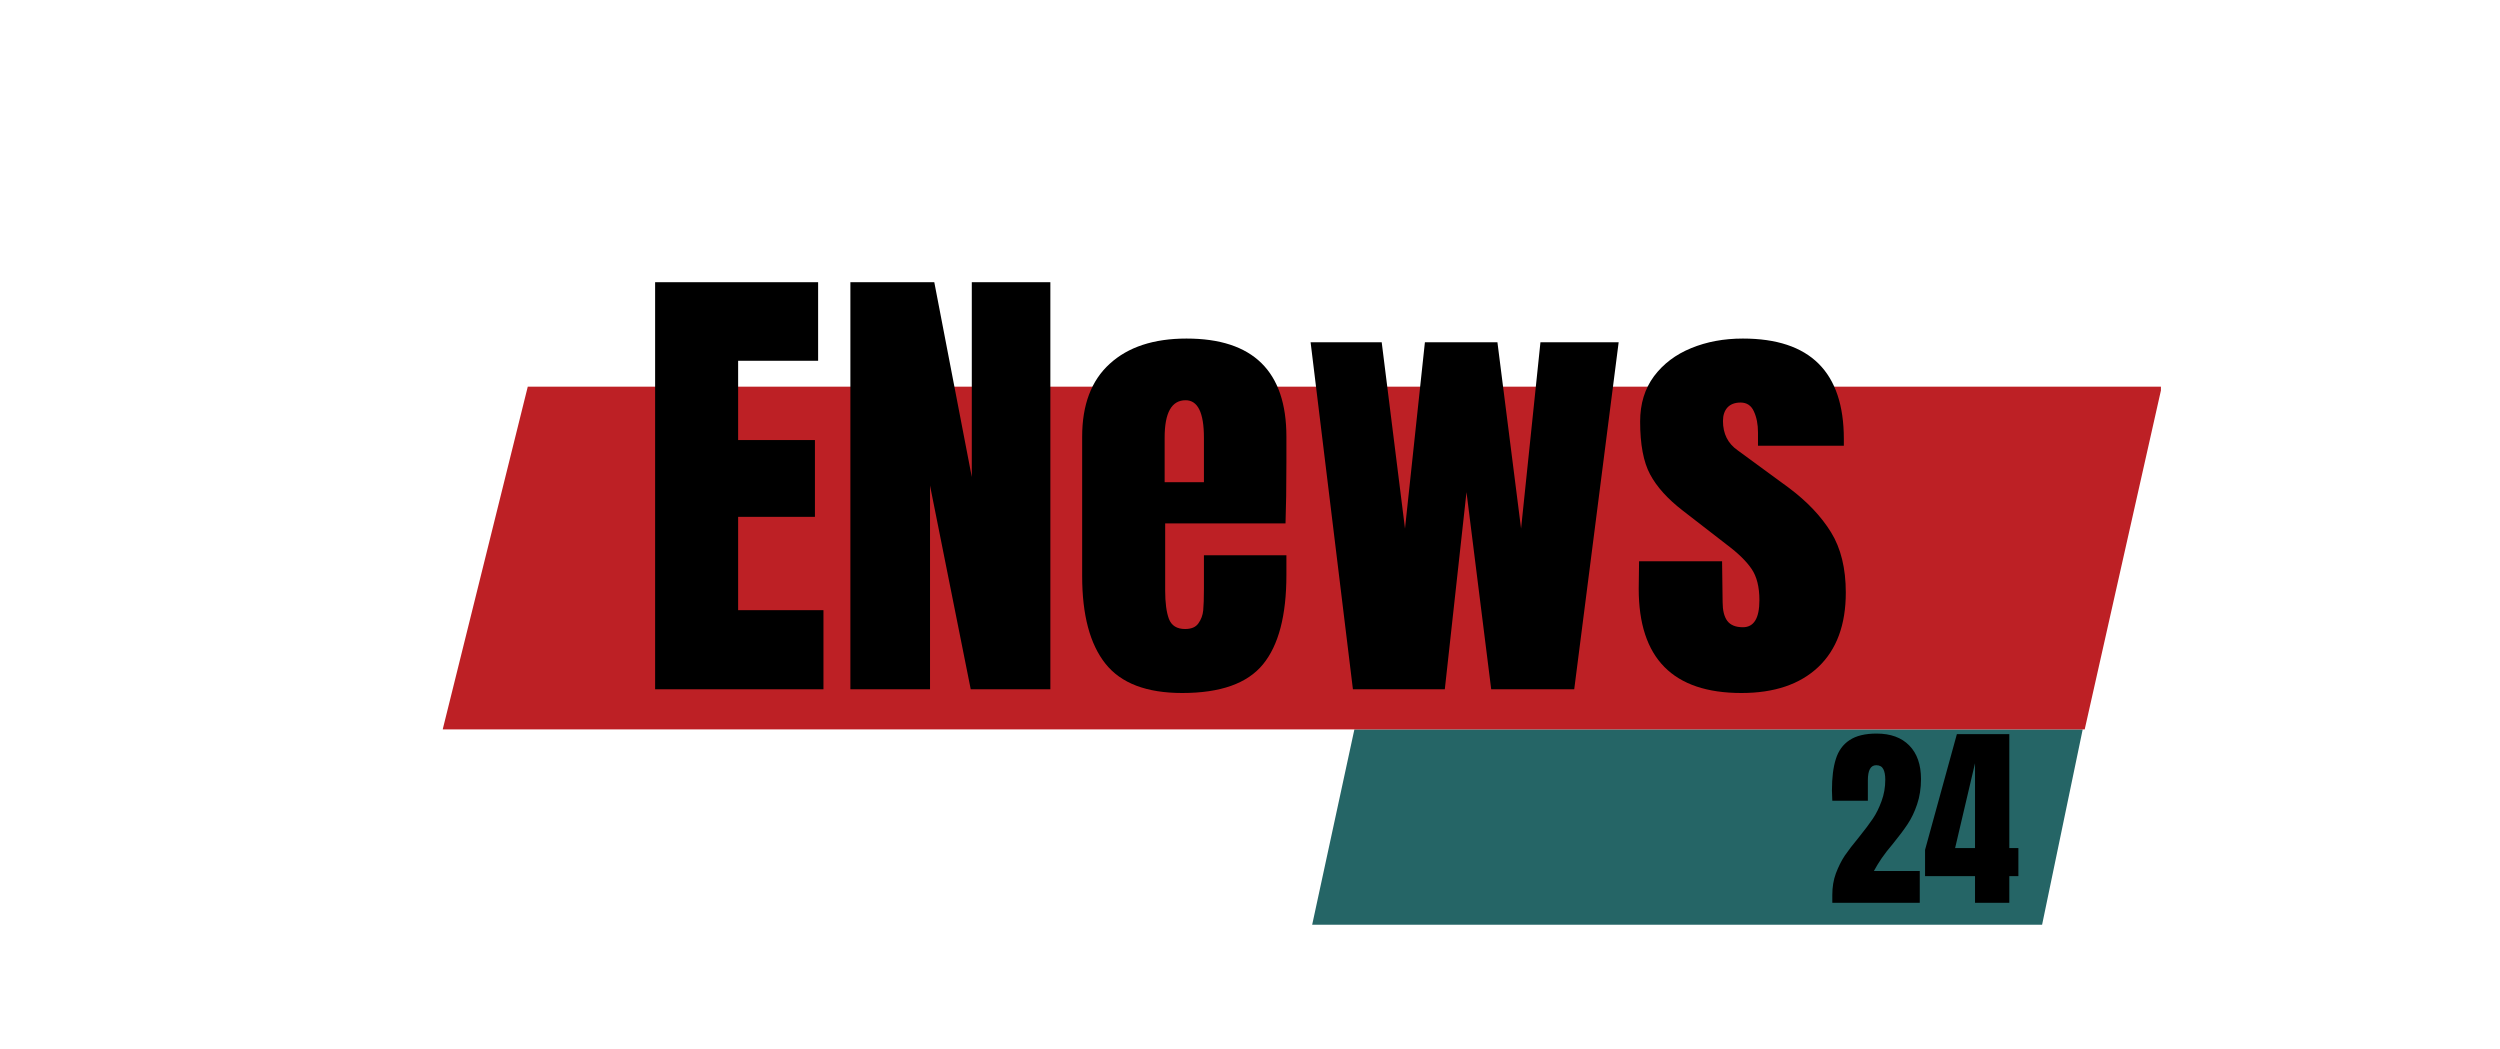
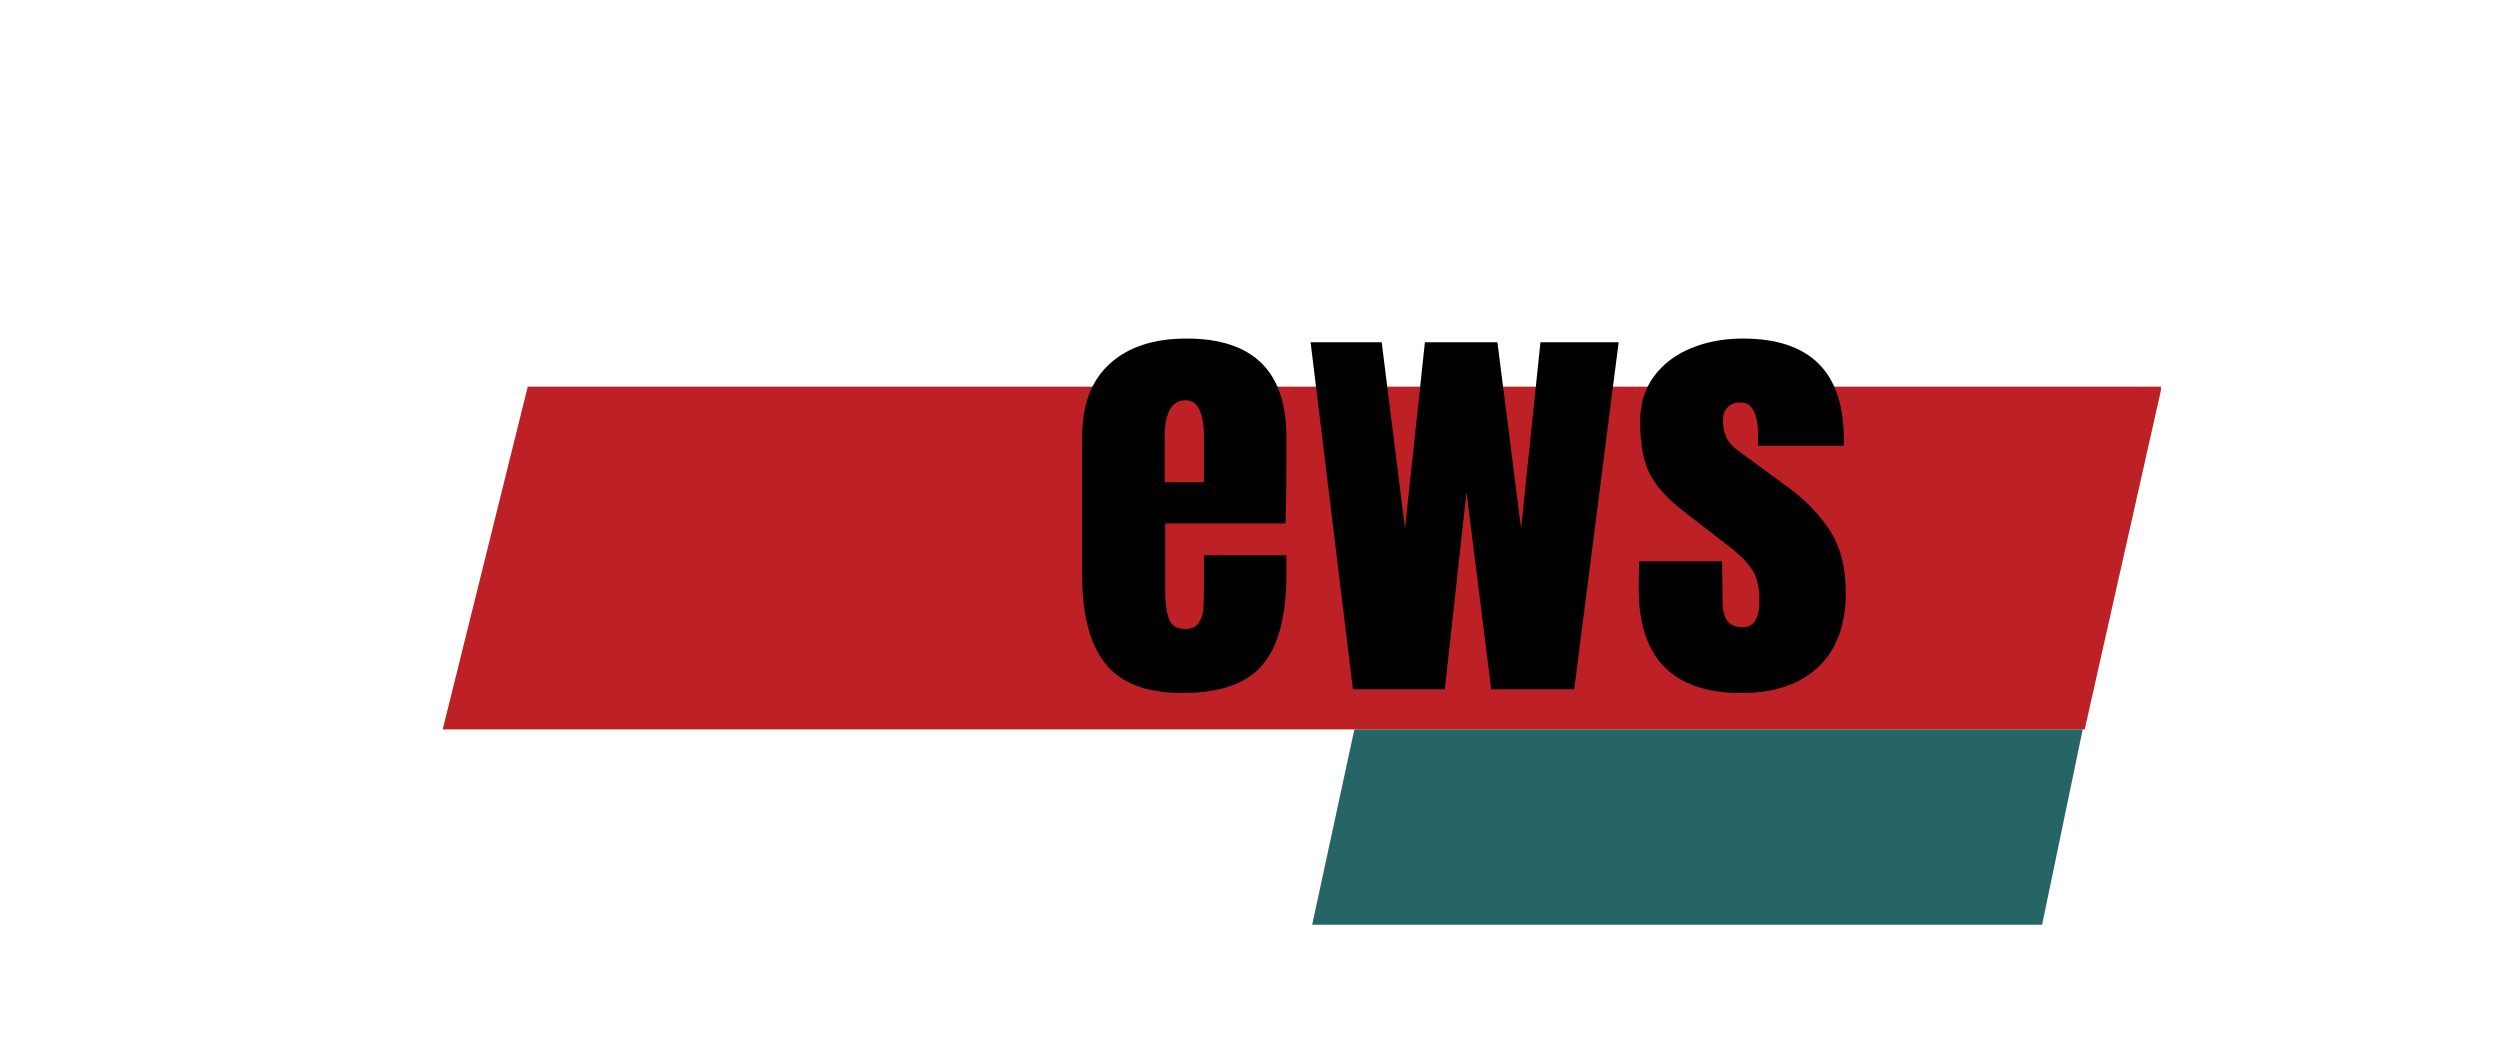
<svg xmlns="http://www.w3.org/2000/svg" width="293" zoomAndPan="magnify" viewBox="0 0 219.75 92.25" height="123" preserveAspectRatio="xMidYMid meet" version="1.0">
  <defs>
    <g />
    <clipPath id="c8cb14f0a5">
      <path d="M 115 64 L 184 64 L 184 81.52 L 115 81.52 Z M 115 64 " clip-rule="nonzero" />
    </clipPath>
    <clipPath id="42bfc5e93f">
      <path d="M 38.922 33.906 L 189.945 33.906 L 189.945 65 L 38.922 65 Z M 38.922 33.906 " clip-rule="nonzero" />
    </clipPath>
    <clipPath id="82c6c06a1e">
-       <path d="M 1 5 L 17.883 5 L 17.883 21 L 1 21 Z M 1 5 " clip-rule="nonzero" />
-     </clipPath>
+       </clipPath>
    <clipPath id="7acae3ed5f">
      <rect x="0" width="18" y="0" height="27" />
    </clipPath>
  </defs>
  <g clip-path="url(#c8cb14f0a5)">
    <path fill="#256566" d="M 119.051 64.113 L 115.34 81.285 L 179.5 81.285 L 183.07 64.113 Z M 119.051 64.113 " fill-opacity="1" fill-rule="nonzero" />
  </g>
  <g clip-path="url(#42bfc5e93f)">
    <path fill="#bd2025" d="M 46.391 33.988 L 190.02 33.988 L 183.246 64.113 L 38.914 64.113 Z M 46.391 33.988 " fill-opacity="1" fill-rule="nonzero" />
  </g>
  <g fill="#000000" fill-opacity="1">
    <g transform="translate(56.007, 60.587)">
      <g>
-         <path d="M 1.578 0 L 1.578 -35.781 L 15.906 -35.781 L 15.906 -28.875 L 8.875 -28.875 L 8.875 -21.906 L 15.625 -21.906 L 15.625 -15.156 L 8.875 -15.156 L 8.875 -6.953 L 16.375 -6.953 L 16.375 0 Z M 1.578 0 " />
-       </g>
+         </g>
    </g>
  </g>
  <g fill="#000000" fill-opacity="1">
    <g transform="translate(73.171, 60.587)">
      <g>
-         <path d="M 1.578 0 L 1.578 -35.781 L 8.953 -35.781 L 12.25 -18.656 L 12.25 -35.781 L 19.156 -35.781 L 19.156 0 L 12.156 0 L 8.578 -17.906 L 8.578 0 Z M 1.578 0 " />
-       </g>
+         </g>
    </g>
    <g transform="translate(93.919, 60.587)">
      <g>
        <path d="M 10 0.328 C 6.863 0.328 4.613 -0.531 3.25 -2.25 C 1.883 -3.969 1.203 -6.535 1.203 -9.953 L 1.203 -22.203 C 1.203 -25.004 2.008 -27.141 3.625 -28.609 C 5.238 -30.086 7.488 -30.828 10.375 -30.828 C 16.227 -30.828 19.156 -27.953 19.156 -22.203 L 19.156 -20 C 19.156 -17.77 19.129 -15.961 19.078 -14.578 L 8.5 -14.578 L 8.5 -8.672 C 8.5 -7.609 8.609 -6.781 8.828 -6.188 C 9.055 -5.594 9.531 -5.297 10.25 -5.297 C 10.801 -5.297 11.191 -5.461 11.422 -5.797 C 11.66 -6.129 11.801 -6.508 11.844 -6.938 C 11.883 -7.363 11.906 -7.992 11.906 -8.828 L 11.906 -11.781 L 19.156 -11.781 L 19.156 -10.047 C 19.156 -6.484 18.469 -3.863 17.094 -2.188 C 15.719 -0.508 13.352 0.328 10 0.328 Z M 11.906 -18.203 L 11.906 -22.125 C 11.906 -24.312 11.367 -25.406 10.297 -25.406 C 9.066 -25.406 8.453 -24.312 8.453 -22.125 L 8.453 -18.203 Z M 11.906 -18.203 " />
      </g>
    </g>
    <g transform="translate(114.249, 60.587)">
      <g>
        <path d="M 4.672 0 L 0.953 -30.5 L 7.203 -30.5 L 9.25 -14.125 L 11 -30.5 L 17.375 -30.5 L 19.453 -14.125 L 21.156 -30.5 L 28.031 -30.5 L 24.125 0 L 16.828 0 L 14.656 -17.328 L 12.75 0 Z M 4.672 0 " />
      </g>
    </g>
    <g transform="translate(143.246, 60.587)">
      <g>
        <path d="M 9.828 0.328 C 3.805 0.328 0.797 -2.723 0.797 -8.828 L 0.828 -11.25 L 8.125 -11.25 L 8.172 -7.672 C 8.172 -6.941 8.305 -6.391 8.578 -6.016 C 8.859 -5.641 9.316 -5.453 9.953 -5.453 C 10.922 -5.453 11.406 -6.242 11.406 -7.828 C 11.406 -8.992 11.176 -9.91 10.719 -10.578 C 10.27 -11.242 9.547 -11.953 8.547 -12.703 L 4.672 -15.703 C 3.336 -16.734 2.379 -17.797 1.797 -18.891 C 1.211 -19.984 0.922 -21.531 0.922 -23.531 C 0.922 -25.094 1.328 -26.422 2.141 -27.516 C 2.961 -28.609 4.051 -29.43 5.406 -29.984 C 6.77 -30.547 8.285 -30.828 9.953 -30.828 C 15.867 -30.828 18.828 -27.883 18.828 -22 L 18.828 -21.406 L 11.281 -21.406 L 11.281 -22.578 C 11.281 -23.297 11.16 -23.91 10.922 -24.422 C 10.691 -24.941 10.301 -25.203 9.75 -25.203 C 9.25 -25.203 8.863 -25.055 8.594 -24.766 C 8.332 -24.473 8.203 -24.078 8.203 -23.578 C 8.203 -22.461 8.633 -21.602 9.5 -21 L 14 -17.703 C 15.602 -16.504 16.836 -15.203 17.703 -13.797 C 18.566 -12.398 19 -10.633 19 -8.5 C 19 -5.664 18.191 -3.484 16.578 -1.953 C 14.961 -0.43 12.711 0.328 9.828 0.328 Z M 9.828 0.328 " />
      </g>
    </g>
  </g>
  <g transform="matrix(1, 0, 0, 1, 160, 59)">
    <g clip-path="url(#7acae3ed5f)">
      <g clip-path="url(#82c6c06a1e)">
        <g fill="#000000" fill-opacity="1">
          <g transform="translate(0.544, 20.356)">
            <g>
-               <path d="M 0.516 -0.703 C 0.516 -1.379 0.617 -2.004 0.828 -2.578 C 1.047 -3.16 1.305 -3.68 1.609 -4.141 C 1.922 -4.598 2.332 -5.133 2.844 -5.75 C 3.363 -6.395 3.773 -6.941 4.078 -7.391 C 4.379 -7.836 4.633 -8.352 4.844 -8.938 C 5.062 -9.52 5.172 -10.148 5.172 -10.828 C 5.172 -11.223 5.113 -11.531 5 -11.75 C 4.883 -11.977 4.676 -12.094 4.375 -12.094 C 3.883 -12.094 3.641 -11.648 3.641 -10.766 L 3.641 -8.969 L 0.516 -8.969 L 0.484 -9.875 C 0.484 -11 0.598 -11.922 0.828 -12.641 C 1.055 -13.367 1.457 -13.922 2.031 -14.297 C 2.602 -14.68 3.395 -14.875 4.406 -14.875 C 5.645 -14.875 6.602 -14.523 7.281 -13.828 C 7.969 -13.129 8.312 -12.145 8.312 -10.875 C 8.312 -10.062 8.195 -9.32 7.969 -8.656 C 7.75 -8 7.473 -7.422 7.141 -6.922 C 6.816 -6.43 6.383 -5.852 5.844 -5.188 C 5.445 -4.719 5.117 -4.297 4.859 -3.922 C 4.609 -3.555 4.379 -3.18 4.172 -2.797 L 8.203 -2.797 L 8.203 0 L 0.516 0 Z M 0.516 -0.703 " />
+               <path d="M 0.516 -0.703 C 0.516 -1.379 0.617 -2.004 0.828 -2.578 C 1.047 -3.16 1.305 -3.68 1.609 -4.141 C 1.922 -4.598 2.332 -5.133 2.844 -5.75 C 3.363 -6.395 3.773 -6.941 4.078 -7.391 C 4.379 -7.836 4.633 -8.352 4.844 -8.938 C 5.062 -9.52 5.172 -10.148 5.172 -10.828 C 5.172 -11.223 5.113 -11.531 5 -11.75 C 4.883 -11.977 4.676 -12.094 4.375 -12.094 C 3.883 -12.094 3.641 -11.648 3.641 -10.766 L 3.641 -8.969 L 0.516 -8.969 C 0.484 -11 0.598 -11.922 0.828 -12.641 C 1.055 -13.367 1.457 -13.922 2.031 -14.297 C 2.602 -14.68 3.395 -14.875 4.406 -14.875 C 5.645 -14.875 6.602 -14.523 7.281 -13.828 C 7.969 -13.129 8.312 -12.145 8.312 -10.875 C 8.312 -10.062 8.195 -9.32 7.969 -8.656 C 7.75 -8 7.473 -7.422 7.141 -6.922 C 6.816 -6.43 6.383 -5.852 5.844 -5.188 C 5.445 -4.719 5.117 -4.297 4.859 -3.922 C 4.609 -3.555 4.379 -3.18 4.172 -2.797 L 8.203 -2.797 L 8.203 0 L 0.516 0 Z M 0.516 -0.703 " />
            </g>
          </g>
          <g transform="translate(9.057, 20.356)">
            <g>
-               <path d="M 4.547 0 L 4.547 -2.344 L 0.156 -2.344 L 0.156 -4.656 L 2.953 -14.828 L 7.562 -14.828 L 7.562 -4.812 L 8.359 -4.812 L 8.359 -2.344 L 7.562 -2.344 L 7.562 0 Z M 2.797 -4.812 L 4.547 -4.812 L 4.547 -12.266 Z M 2.797 -4.812 " />
-             </g>
+               </g>
          </g>
        </g>
      </g>
    </g>
  </g>
</svg>